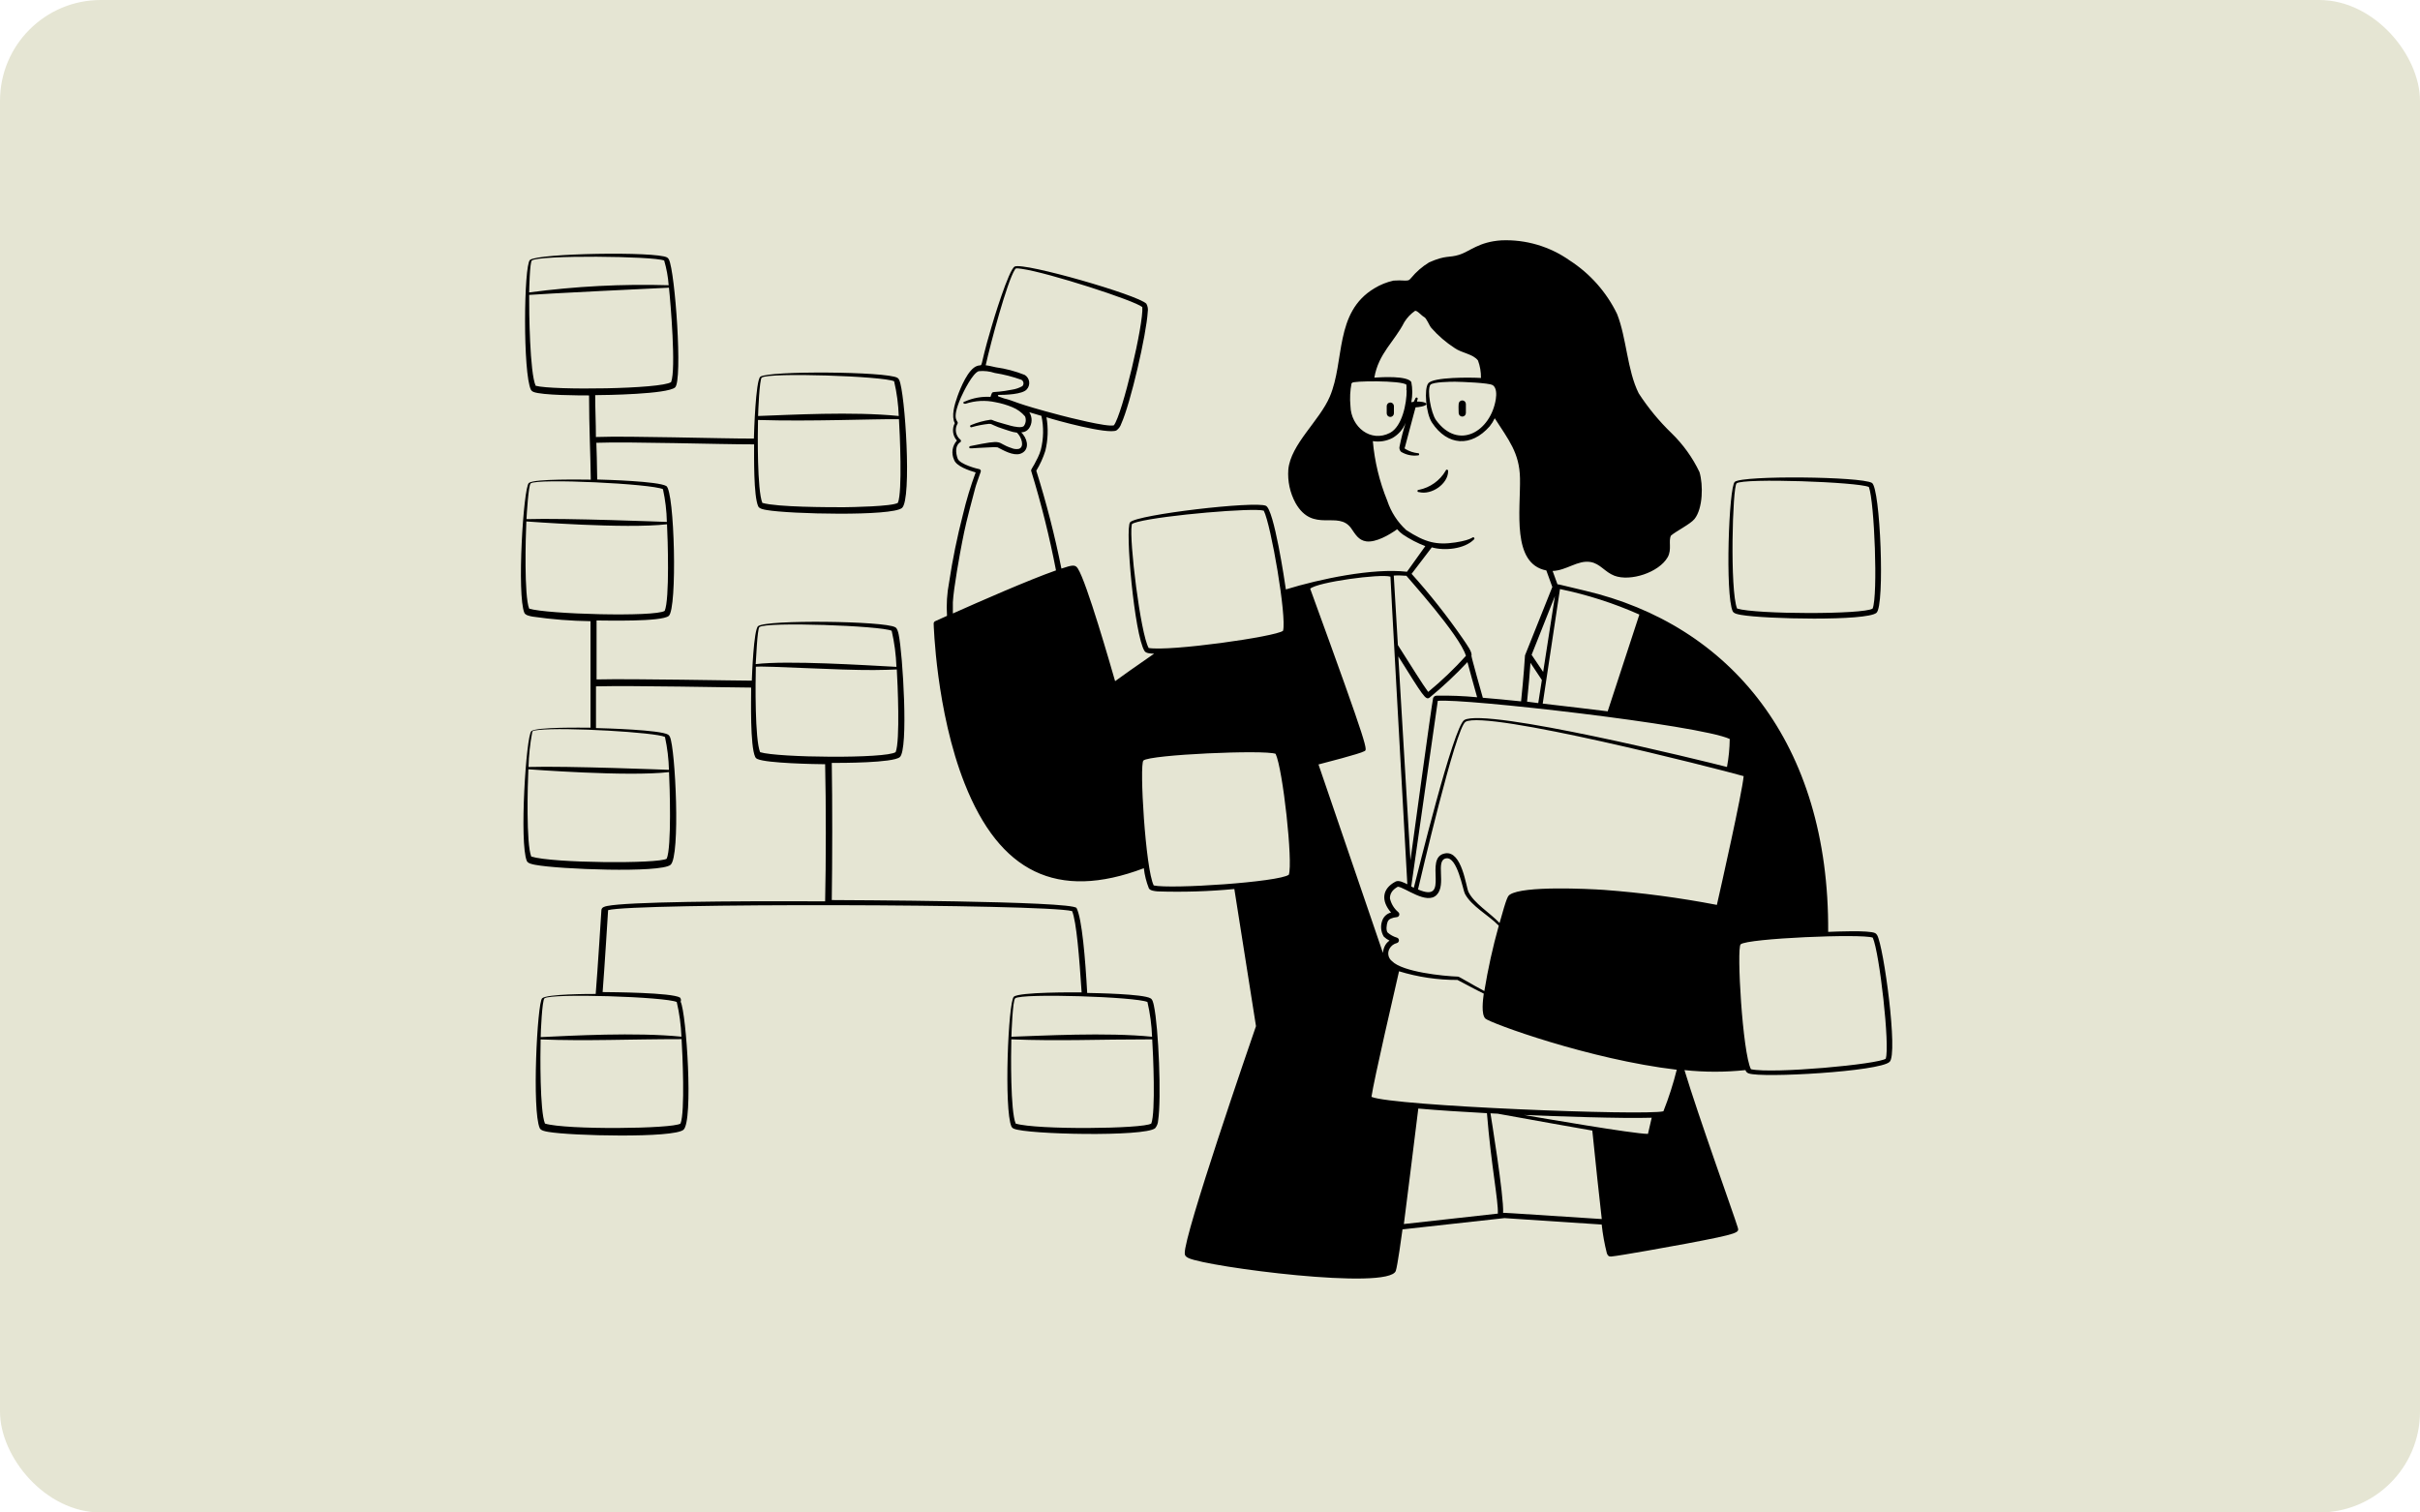
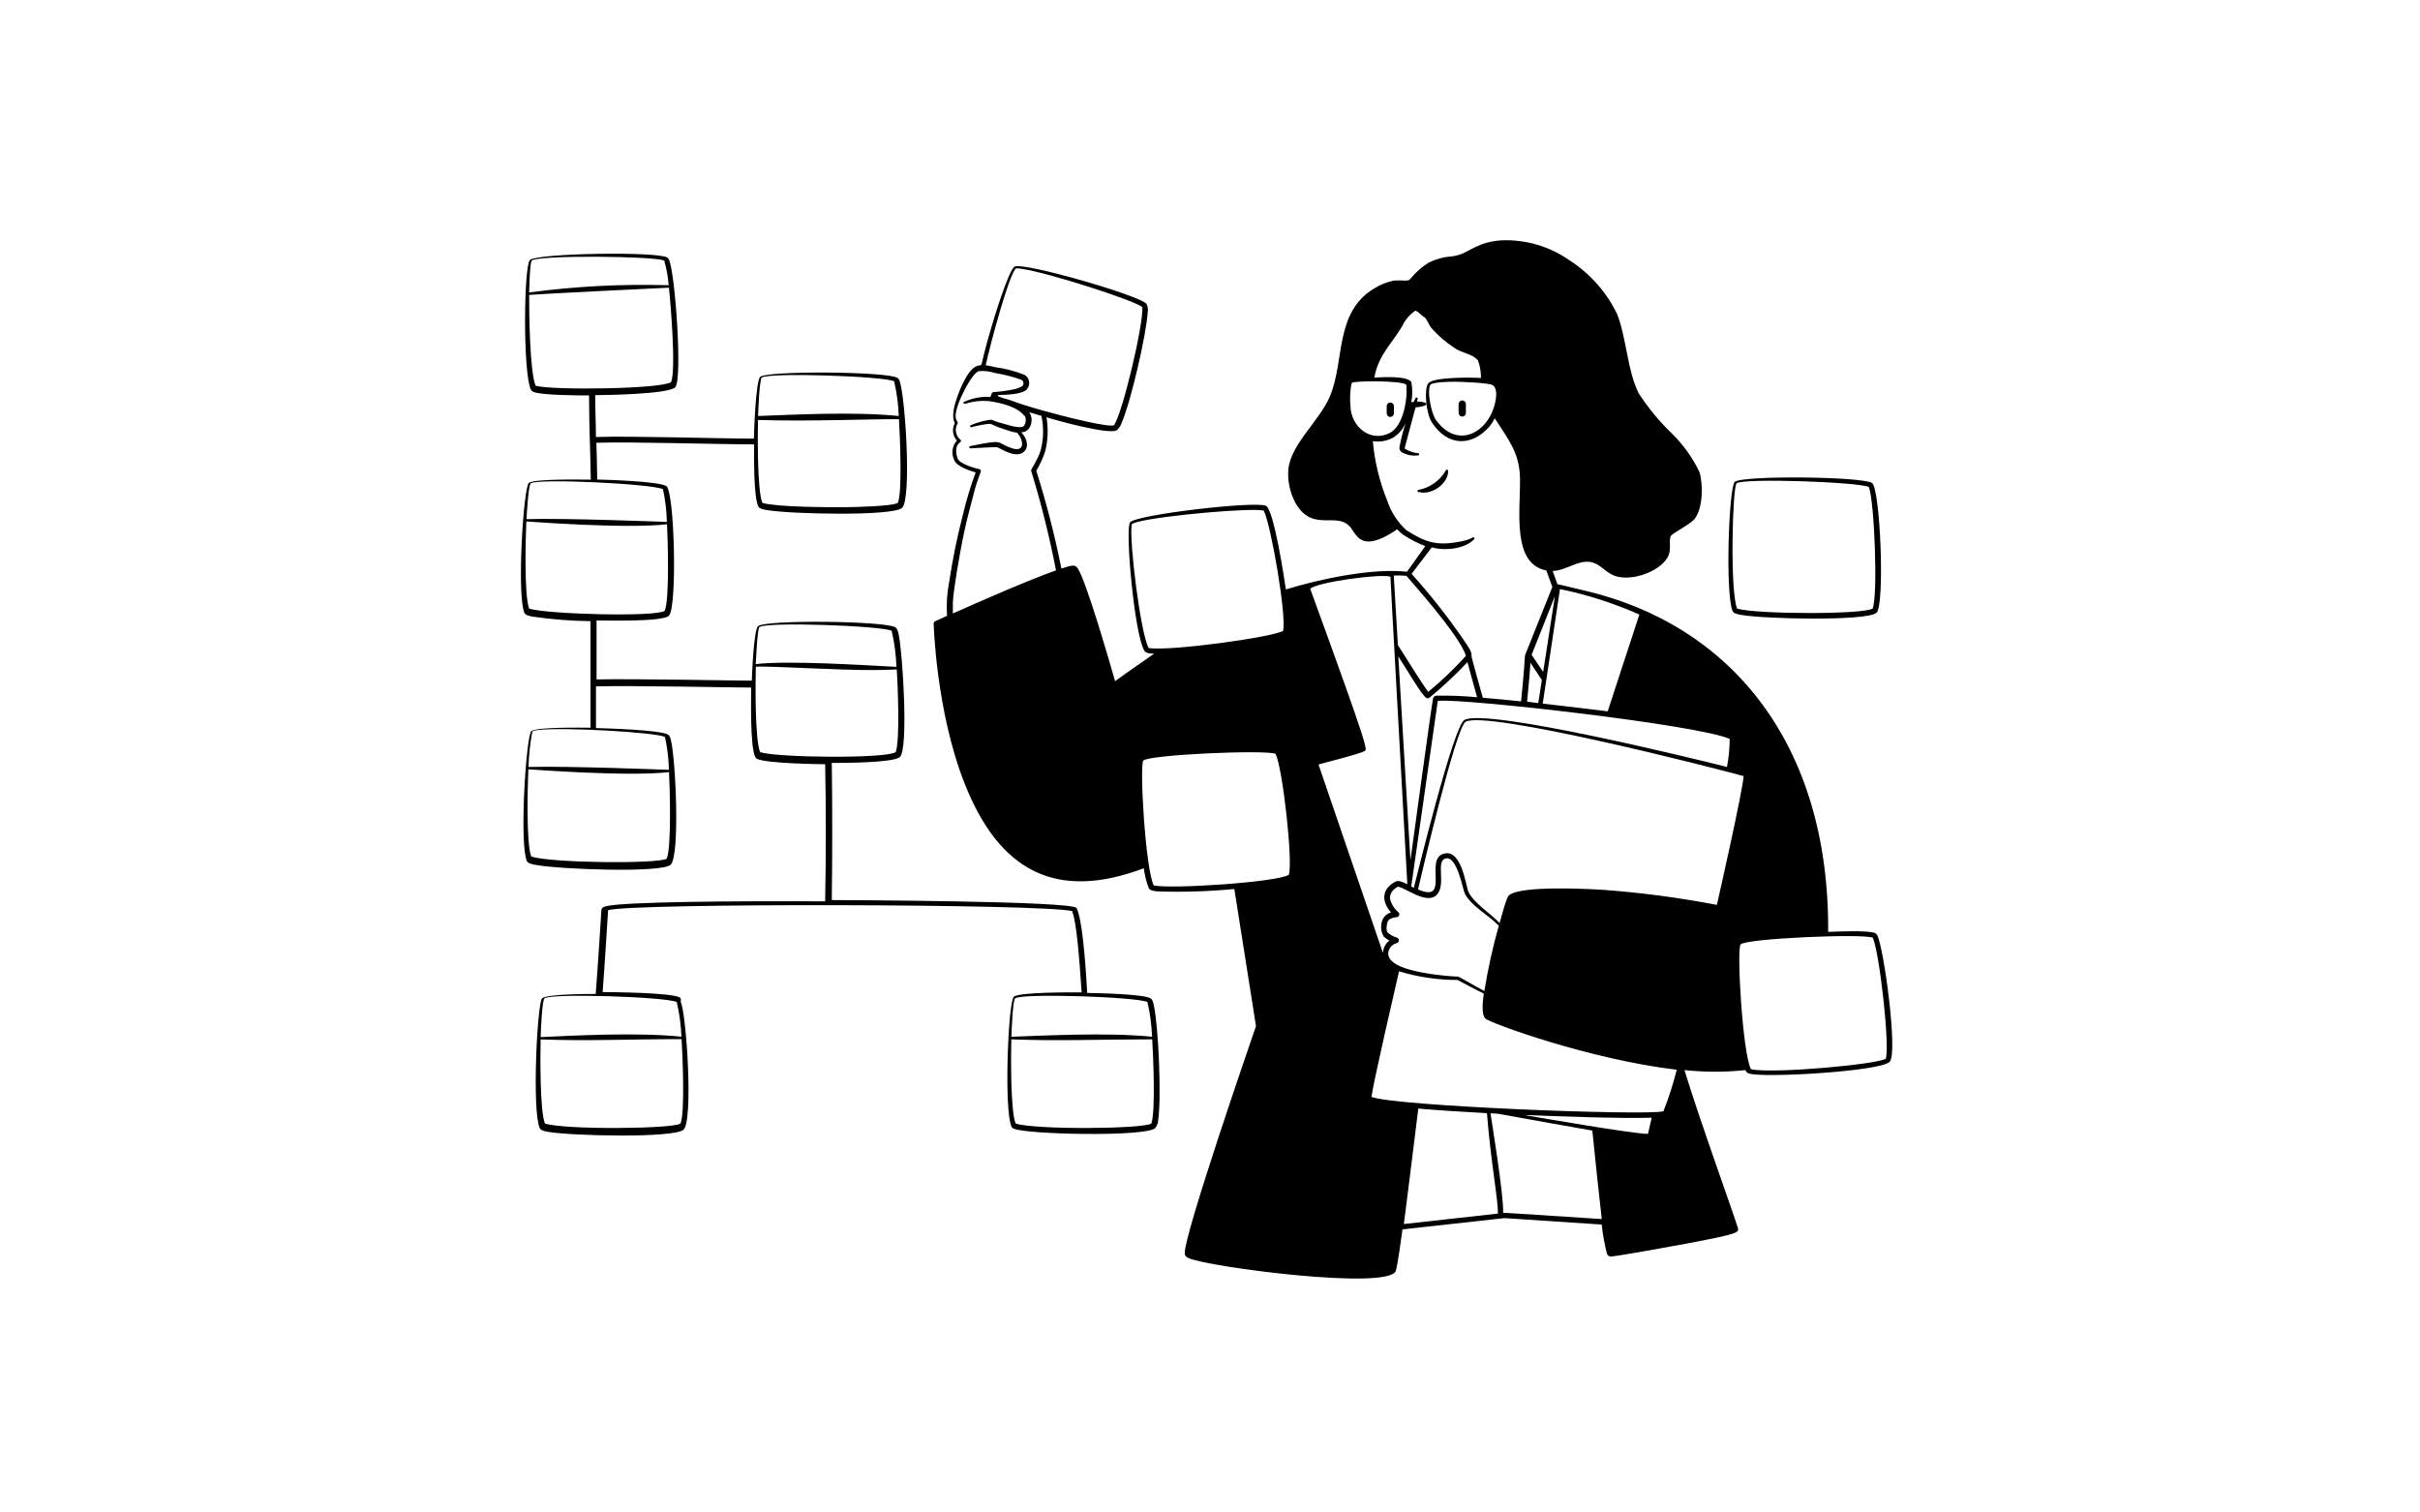
<svg xmlns="http://www.w3.org/2000/svg" width="384" height="240" viewBox="0 0 384 240" fill="none">
  <g clip-path="url(#clip0_532_20499)">
    <g clip-path="url(#clip1_532_20499)">
      <g clip-path="url(#clip2_532_20499)">
-         <rect width="384" height="240" rx="16" />
        <g clip-path="url(#clip3_532_20499)">
          <rect width="384" height="240" rx="16" fill="#E5E5D3" />
        </g>
      </g>
      <g clip-path="url(#clip4_532_20499)">
        <path fill-rule="evenodd" clip-rule="evenodd" d="M274.942 97C275.125 97.378 275.823 97.493 276.281 97.573C280.015 98.237 296.197 98.581 297.754 97.241C299.117 96.096 298.361 77.383 297.033 76.627C295.315 75.608 276.579 75.413 275.274 76.455C274.323 77.245 273.728 94.355 274.942 97ZM275.56 76.696C276.602 75.825 294.903 76.478 296.552 77.28C297.433 79.639 298.006 94.458 297.147 96.565C295.75 97.527 278.629 97.493 275.64 96.565C274.472 93.759 274.907 77.245 275.56 76.696ZM229.397 74.692C228.943 75.469 228.329 76.141 227.597 76.664C226.865 77.187 226.03 77.549 225.148 77.726C225.121 77.719 225.093 77.719 225.065 77.725C225.038 77.73 225.012 77.742 224.99 77.759C224.968 77.776 224.95 77.798 224.938 77.823C224.926 77.848 224.919 77.876 224.919 77.904C224.919 77.932 224.926 77.959 224.938 77.984C224.95 78.01 224.968 78.031 224.99 78.049C225.012 78.066 225.038 78.078 225.065 78.083C225.093 78.089 225.121 78.088 225.148 78.081C227.163 78.608 229.786 76.776 229.786 74.76C229.795 74.709 229.783 74.656 229.753 74.613C229.723 74.57 229.677 74.54 229.626 74.531C229.574 74.522 229.521 74.534 229.478 74.564C229.435 74.594 229.406 74.64 229.397 74.692ZM220.04 64.442V65.587C220.04 65.739 220.101 65.885 220.208 65.992C220.315 66.1 220.461 66.16 220.613 66.16C220.764 66.157 220.908 66.096 221.014 65.989C221.121 65.882 221.183 65.738 221.185 65.587V64.442C221.185 64.29 221.125 64.144 221.018 64.037C220.91 63.93 220.765 63.869 220.613 63.869C220.461 63.869 220.315 63.93 220.208 64.037C220.101 64.144 220.04 64.29 220.04 64.442ZM231.458 65.53C231.458 65.682 231.518 65.828 231.626 65.935C231.733 66.042 231.879 66.103 232.031 66.103C232.182 66.103 232.328 66.042 232.435 65.935C232.543 65.828 232.603 65.682 232.603 65.53V64.11C232.603 63.958 232.543 63.812 232.435 63.705C232.328 63.598 232.182 63.537 232.031 63.537C231.879 63.537 231.733 63.598 231.626 63.705C231.518 63.812 231.458 63.958 231.458 64.11C231.412 64.602 231.458 65.175 231.458 65.53Z" fill="black" />
        <path fill-rule="evenodd" clip-rule="evenodd" d="M297.854 148.374C297.779 148.247 297.672 148.14 297.545 148.065C296.56 147.584 291.2 147.825 290.089 147.87C290.284 117.832 274.457 99.096 251.485 93.725C247.27 92.74 247.259 92.671 247.144 92.74L246.365 90.599C248.564 90.53 250.362 88.835 252.378 89.178C253.901 89.43 254.668 90.782 256.168 91.354C258.711 92.316 263.234 90.839 264.62 88.423C265.33 87.163 264.7 85.857 265.147 84.987C265.948 84.288 268.227 83.166 268.88 82.353C270.22 80.681 270.277 76.936 269.67 74.909C268.575 72.615 267.082 70.534 265.261 68.76C263.281 66.851 261.525 64.722 260.028 62.415C258.184 58.739 258.115 53.654 256.592 49.818C254.913 46.354 252.314 43.418 249.08 41.332C245.92 39.1 242.111 37.977 238.246 38.137C234.638 38.366 233.23 39.9 231.546 40.427C229.863 40.954 229.508 40.427 226.771 41.63C225.684 42.292 224.716 43.132 223.908 44.115C223.564 44.481 223.587 44.504 223.003 44.527C222.374 44.48 221.743 44.48 221.114 44.527C220.041 44.765 219.016 45.179 218.079 45.752C211.7 49.577 213.418 57.273 211.013 62.93C209.375 66.778 204.817 70.477 204.428 74.497C204.29 76.345 204.688 78.194 205.573 79.822C208.356 84.712 212.353 80.876 214.426 83.865C215.078 84.804 215.571 85.72 216.785 85.903C218.331 86.109 220.438 84.884 221.698 83.979C221.962 84.288 222.262 84.565 222.591 84.804C223.707 85.556 224.906 86.179 226.164 86.659L223.255 90.725C217.804 90.106 209.432 91.87 204.039 93.53C203.844 92.156 202.149 80.807 200.866 80.257C199.091 79.479 180.459 81.643 179.325 82.868C178.489 83.762 179.989 100.768 181.615 103.31C181.856 103.7 182.68 103.711 183.138 103.723C180.459 105.555 177.871 107.41 176.943 108.086C176.221 105.589 172.431 92.385 171.034 90.221C170.633 89.591 170.266 89.602 168.423 90.221C167.372 84.977 166.041 79.793 164.437 74.692C165.039 73.703 165.519 72.646 165.869 71.542C166.296 69.795 166.358 67.978 166.052 66.206C167.449 66.675 175.798 68.966 177.149 68.301C177.512 68.042 177.781 67.673 177.916 67.248C179.394 64.018 181.925 52.99 182.119 49.497C182.199 49.05 182.123 48.589 181.902 48.191C180.562 46.794 162.536 41.607 161.013 42.294C160.085 42.717 157.577 50.952 157.314 51.925C155.127 59.266 156.238 57.651 155.024 58.075C153.626 58.567 152.424 61.51 151.932 62.873C151.439 64.236 150.924 66.068 151.508 67.145C151.271 67.582 151.175 68.083 151.235 68.578C151.294 69.072 151.506 69.536 151.84 69.905C151.476 70.311 151.238 70.814 151.157 71.353C151.076 71.893 151.154 72.444 151.382 72.939C151.714 73.982 153.787 74.669 154.817 74.966C154.004 77.159 153.327 79.401 152.79 81.677C151.877 85.21 151.147 88.788 150.603 92.397C150.264 94.15 150.153 95.94 150.271 97.722L148.393 98.569C148.321 98.602 148.259 98.656 148.217 98.723C148.174 98.79 148.152 98.868 148.152 98.947C148.152 98.947 148.507 112.827 153.077 124.359C158.597 138.319 167.678 142.992 181.501 137.77C181.625 138.866 181.895 139.94 182.302 140.965C182.509 141.331 183.207 141.4 183.677 141.446C187.742 141.579 191.812 141.453 195.862 141.068L199.297 162.827C198.37 165.507 187.845 196.038 187.994 198.878C187.994 199.176 188.109 199.405 188.601 199.634C191.636 201.042 220.392 204.799 221.48 201.661C221.755 200.894 222.419 196.004 222.545 195.076L238.727 193.289L254.153 194.309C254.319 195.853 254.595 197.384 254.977 198.889C255.115 199.233 255.275 199.416 255.676 199.382C257.199 199.233 265.319 197.767 267.563 197.343C276.175 195.717 275.981 195.58 275.729 194.732C275.122 192.728 269.487 177.096 267.288 169.801C270.505 170.144 273.749 170.144 276.965 169.801C277 169.925 277.066 170.038 277.156 170.131C277.246 170.223 277.358 170.29 277.481 170.328C279.576 171.095 298.301 170.03 299.835 168.496C301.221 167.27 298.896 150.115 297.854 148.374ZM161.036 42.786C161.162 42.591 161.116 42.511 162.124 42.66C166.327 43.256 180.069 47.688 181.26 48.73C181.489 51.352 178.088 65.748 176.748 67.488C175.775 67.82 169.316 66.171 168.319 65.908C160.738 63.927 161.036 63.617 159.307 63.217C158.413 62.907 158.322 62.896 158.345 62.77C158.348 62.742 158.361 62.715 158.382 62.696C158.403 62.677 158.431 62.667 158.459 62.667C159.49 62.667 162.25 62.587 162.926 61.785C163.075 61.622 163.186 61.428 163.251 61.217C163.317 61.006 163.335 60.783 163.304 60.564C163.274 60.346 163.195 60.136 163.074 59.951C162.953 59.766 162.793 59.611 162.605 59.495C161.133 58.905 159.595 58.497 158.024 58.281C157.555 58.189 156.982 58.029 156.409 57.96C157.199 54.387 159.811 44.687 161.036 42.786ZM151.199 97.344V95.569C151.302 93.393 152.344 87.678 152.653 86.109C153.157 83.567 153.271 82.994 154.737 77.475C154.737 77.326 155.619 74.863 155.619 74.863C155.635 74.821 155.641 74.775 155.638 74.73C155.635 74.684 155.622 74.64 155.6 74.6C155.579 74.56 155.549 74.525 155.513 74.497C155.476 74.469 155.434 74.45 155.39 74.44C155.264 74.44 152.287 73.707 151.954 72.756C151.622 71.806 151.554 70.66 152.39 70.157C152.42 70.134 152.445 70.105 152.463 70.071C152.48 70.037 152.489 70 152.489 69.962C152.489 69.924 152.48 69.886 152.463 69.853C152.445 69.819 152.42 69.79 152.39 69.767C152.024 69.467 151.777 69.045 151.695 68.579C151.614 68.112 151.701 67.632 151.943 67.225C152.206 66.687 150.798 66.95 152.47 63.091C152.894 62.14 154.325 59.22 155.298 58.899C156.16 58.815 157.03 58.913 157.852 59.185C159.288 59.412 160.699 59.772 162.067 60.262C162.154 60.309 162.229 60.375 162.286 60.456C162.343 60.536 162.381 60.629 162.396 60.726C162.412 60.824 162.405 60.923 162.375 61.018C162.346 61.112 162.295 61.198 162.227 61.27C161.724 61.555 161.173 61.745 160.601 61.831C156.993 62.541 157.635 61.751 157.165 62.976C155.787 62.895 154.409 63.143 153.145 63.698C152.653 63.801 152.859 64.121 153.214 64.064C154.749 63.561 156.39 63.478 157.967 63.824C158.882 63.991 159.776 64.256 160.635 64.614C161.414 64.93 162.105 65.429 162.651 66.068C162.748 66.311 162.784 66.573 162.757 66.833C162.729 67.092 162.637 67.341 162.49 67.557C162.216 67.981 160.887 67.694 160.383 67.557C159.696 67.351 158.975 67.179 158.299 66.962C157.348 66.664 157.451 66.584 157.154 66.606C156.103 66.755 155.076 67.036 154.096 67.442C154.068 67.446 154.042 67.455 154.018 67.47C153.995 67.485 153.975 67.505 153.96 67.529C153.946 67.553 153.937 67.58 153.934 67.608C153.932 67.635 153.936 67.663 153.945 67.689C153.955 67.716 153.971 67.739 153.991 67.758C154.012 67.777 154.036 67.791 154.063 67.8C154.09 67.808 154.118 67.81 154.145 67.805C154.173 67.801 154.199 67.791 154.222 67.775C155.099 67.527 155.996 67.355 156.902 67.259C157.417 67.259 157.085 67.259 158.379 67.775C158.963 67.992 159.524 68.164 160.143 68.37C160.541 68.506 160.951 68.602 161.368 68.656C162.101 69.344 162.628 70.947 161.643 71.233C161.256 71.3 160.858 71.252 160.498 71.096C157.875 70.237 159.65 69.618 153.959 70.787C153.912 70.792 153.869 70.816 153.84 70.852C153.81 70.888 153.795 70.934 153.798 70.981C153.798 71.279 153.993 71.096 157.142 70.981C157.523 70.943 157.907 70.943 158.287 70.981C159.272 71.485 160.738 72.344 161.872 72.012C163.258 71.565 163.212 70.031 162.319 68.908C161.998 68.519 161.964 68.633 162.238 68.588C162.439 68.566 162.634 68.503 162.809 68.402C162.984 68.302 163.137 68.166 163.258 68.004C163.529 67.629 163.681 67.182 163.693 66.72C163.705 66.258 163.577 65.803 163.326 65.415L165.25 65.988C165.631 67.762 165.6 69.599 165.159 71.359C165.036 71.789 164.875 72.206 164.678 72.607C163.842 74.371 163.533 74.428 163.636 74.76C165.227 79.935 166.538 85.191 167.564 90.507C163.246 92.019 155.333 95.5 151.199 97.344ZM241.819 176.924C246.72 177.131 257.256 177.508 262.089 177.36C261.757 178.803 261.551 179.719 261.494 179.925C259.192 179.925 244.316 177.348 241.819 176.924ZM263.944 176.34C260.875 177.062 221.033 175.504 217.621 174.05C217.976 171.485 221.32 157.066 221.995 154.123C225.001 155.043 228.128 155.507 231.272 155.498C232.417 156.093 234.306 157.124 235.44 157.662C235.314 158.635 235.005 160.937 235.692 161.624C236.379 162.312 252.195 168.118 266.063 169.744C265.504 171.987 264.796 174.191 263.944 176.34ZM221.629 148.775C221.102 148.615 220.614 148.346 220.197 147.985C219.9 147.664 220.003 146.691 220.197 146.233C220.304 146.01 220.493 145.838 220.724 145.752C221.004 145.63 221.302 145.557 221.606 145.534C221.697 145.532 221.785 145.502 221.859 145.449C221.932 145.395 221.988 145.32 222.017 145.234C222.047 145.149 222.05 145.056 222.026 144.968C222.001 144.88 221.951 144.802 221.881 144.744C221.211 144.18 220.744 143.411 220.552 142.557C220.552 141.927 220.793 141.274 221.801 140.701C222.946 140.793 226.382 143.633 227.973 141.996C229.565 140.358 227.687 136.521 229.462 136.201C231.237 135.88 232.13 141.217 232.44 141.801C233.47 143.805 236.242 145.236 237.822 146.886C236.868 150.299 236.103 153.763 235.532 157.261C233.241 156.036 231.546 154.971 231.375 154.971C228.981 154.891 222.557 154.226 220.885 152.52C220.587 152.29 220.384 151.96 220.312 151.591C220.24 151.223 220.305 150.84 220.495 150.516C220.617 150.301 220.781 150.112 220.978 149.963C221.175 149.813 221.4 149.705 221.64 149.646C221.739 149.622 221.826 149.565 221.887 149.485C221.949 149.405 221.982 149.307 221.981 149.206C221.98 149.105 221.944 149.007 221.88 148.929C221.816 148.851 221.728 148.797 221.629 148.775ZM234.387 110.64C232.259 110.436 230.122 110.352 227.985 110.388C227.71 110.388 227.481 110.525 227.401 110.789C227.206 111.522 223.965 135.342 223.805 136.51C223.118 125.058 222.408 112.999 221.881 104.158C225.866 110.514 226.21 111.144 226.84 110.697C228.963 108.951 230.972 107.069 232.852 105.063C233.196 106.334 233.745 108.407 234.387 110.64ZM244.865 106.62C244.086 105.475 243.319 104.33 243.033 103.906L246.732 94.595L244.865 106.62ZM247.534 93.473C251.865 94.366 256.088 95.722 260.131 97.516C259.959 98.054 257.749 104.811 255.103 112.873C253.889 112.724 246.938 111.877 244.796 111.648L247.534 93.473ZM242.85 105.177L244.659 107.903L244.086 111.567L242.311 111.338C242.575 108.853 242.758 106.494 242.85 105.177ZM274.469 117.259C274.454 118.75 274.309 120.237 274.034 121.702C270.106 120.695 235.841 112.266 232.36 114.247C230.619 115.255 224.893 138.755 224.343 140.873L223.931 140.667C225.74 127.944 228.145 111.258 228.145 111.212C232.05 110.766 269.67 115.026 274.469 117.259ZM254.485 141.205C251.92 141.034 241.739 140.53 239.597 141.95C239.265 142.179 239.128 142.225 237.948 146.462C236.425 144.847 233.871 143.324 233.012 141.526C232.623 140.736 231.993 134.964 229.325 135.411C225.729 136.018 230.321 143.427 225.007 141.137C225.351 139.682 230.985 115.427 232.554 114.533C235.875 112.644 272.098 121.863 276.679 123.157C276.416 125.951 273.049 140.862 272.43 143.587C266.5 142.448 260.508 141.652 254.485 141.205ZM236.849 61.098C237.49 61.533 237.467 62.575 237.353 63.331C236.551 68.45 231.42 71.554 227.859 66.652C227.046 65.507 226.416 61.865 226.966 61.064C227.332 60.594 230.287 60.571 230.882 60.571C231.982 60.583 236.276 60.755 236.803 61.098H236.849ZM223.209 61.923C223.209 64.076 222.488 67.649 220.575 68.679C217.495 70.283 214.368 67.74 214.288 64.431C214.171 63.222 214.229 62.003 214.46 60.812L214.574 60.755C214.391 60.434 222.442 60.331 223.164 61.052C223.188 61.342 223.188 61.633 223.164 61.923H223.209ZM227.195 86.854C229.176 87.426 232.371 87.151 233.906 85.583C233.938 85.549 233.956 85.504 233.956 85.457C233.956 85.41 233.938 85.365 233.906 85.331C233.642 85.01 233.906 85.628 230.928 86.075C227.95 86.522 226.153 86.075 223.141 84.117C221.756 82.845 220.719 81.24 220.129 79.456C218.896 76.435 218.124 73.246 217.838 69.996C218.916 70.173 220.022 69.992 220.988 69.481C221.925 68.933 222.651 68.086 223.049 67.076C222.663 68.286 222.345 69.517 222.098 70.764C222.045 70.923 222.037 71.094 222.075 71.258C222.114 71.422 222.197 71.572 222.316 71.691C223.108 72.175 224.04 72.377 224.961 72.264C224.989 72.271 225.017 72.271 225.044 72.266C225.072 72.26 225.097 72.248 225.119 72.231C225.141 72.214 225.159 72.192 225.171 72.167C225.184 72.142 225.19 72.114 225.19 72.086C225.19 72.058 225.184 72.031 225.171 72.006C225.159 71.981 225.141 71.959 225.119 71.942C225.097 71.924 225.072 71.913 225.044 71.907C225.017 71.901 224.989 71.902 224.961 71.909C224.282 71.833 223.626 71.615 223.038 71.267C222.774 71.084 222.889 71.199 222.969 70.821C223.049 70.443 224.538 64.98 224.618 64.637C224.973 64.637 226.324 64.454 226.324 64.121C226.324 63.789 225.248 63.698 224.847 63.721C224.847 63.572 224.916 63.446 224.95 63.331C224.968 63.286 224.968 63.235 224.948 63.19C224.929 63.145 224.893 63.109 224.847 63.091C224.801 63.072 224.75 63.073 224.705 63.092C224.66 63.112 224.625 63.148 224.606 63.194C224.206 63.972 224.48 63.686 223.942 63.824C224.149 62.765 224.149 61.676 223.942 60.617C223.289 59.609 219.361 59.838 218.079 59.919C218.732 56.082 221.274 54.192 222.831 51.123C223.268 50.411 223.849 49.798 224.538 49.325C224.881 49.234 225.557 50.093 225.969 50.299C226.382 50.505 226.771 51.639 227.114 52.028C228.195 53.258 229.439 54.333 230.813 55.223C231.959 56.036 233.745 56.162 234.524 57.204C234.853 58.09 235.012 59.031 234.994 59.976C233.516 59.884 227.355 59.792 226.622 60.846C225.958 61.694 226.244 65.564 227.218 67.053C229.668 70.764 233.436 70.993 236.379 67.649C236.696 67.254 236.965 66.823 237.181 66.366C239.38 69.802 241.109 71.852 241.189 75.883C241.281 80.99 239.838 89.453 245.369 90.518L246.32 93.141C241.739 104.662 241.979 103.94 241.979 104.055C241.979 104.169 241.762 107.49 241.361 111.292C239.162 111.063 237.112 110.869 235.291 110.72C235.154 110.25 233.447 104.181 233.482 104.055C233.654 103.482 232.795 102.36 232.13 101.364C229.64 97.757 226.92 94.315 223.988 91.057L227.195 86.854ZM223.164 91.366C223.358 91.664 231.604 100.734 232.611 104.066C230.759 106.12 228.757 108.034 226.622 109.792C225.855 108.784 223.782 105.463 221.812 102.36C221.457 96.37 221.217 92.202 221.159 91.332C221.801 91.286 222.522 91.32 223.118 91.366H223.164ZM182.268 102.818C180.963 100.528 179.153 85.64 179.577 83.349C179.577 83.143 179.577 83.075 180.539 82.811C184.639 81.746 199.023 80.521 200.534 81.036C201.679 83.269 204.187 97.848 203.592 100.092C202.424 101.031 185.635 103.402 182.222 102.818H182.268ZM183.07 140.495C181.753 137.907 180.779 121.313 181.432 120.683C182.406 119.744 200.683 118.942 202.412 119.618C203.558 122.023 205.184 136.796 204.508 138.8C202.951 139.969 185.772 141.114 183.024 140.495H183.07ZM209.215 121.302C210.039 121.084 215.788 119.618 216.475 119.206C216.968 118.92 217.529 119.847 207.898 93.416C209.043 92.362 219.052 91.011 220.633 91.503C220.633 92.133 222.133 118.862 223.312 140.312C222.751 140.037 221.938 139.614 221.423 139.9C219.27 141.045 219.132 142.946 220.724 144.801C220.427 144.874 220.151 145.016 219.918 145.215C219.685 145.414 219.503 145.664 219.384 145.946C219.201 146.376 219.123 146.844 219.157 147.31C219.19 147.776 219.335 148.227 219.579 148.626C219.846 148.882 220.151 149.094 220.484 149.256C220.142 149.485 219.872 149.807 219.705 150.184C219.555 150.508 219.466 150.858 219.442 151.214L209.215 121.302ZM237.719 192.568L222.763 194.228C222.831 193.679 224.515 180.406 225.053 175.905C228.168 176.18 231.924 176.42 235.944 176.638C236.608 184.895 237.776 190.598 237.673 192.568H237.719ZM238.509 192.476C238.67 189.865 236.517 176.776 236.505 176.661L237.65 176.718C241.544 177.44 251.576 179.215 252.664 179.398C253.031 183.086 253.947 191.675 254.164 193.438C237.089 192.339 238.933 192.431 238.452 192.476H238.509ZM299.274 167.969C298.129 168.885 281.306 170.42 277.836 169.664C276.496 167.064 275.545 150.482 276.198 149.852C277.183 148.901 295.461 148.122 297.167 148.787C298.243 151.18 299.904 166.011 299.228 167.969H299.274Z" fill="black" />
        <path fill-rule="evenodd" clip-rule="evenodd" d="M183.094 159.552C183.003 159.139 182.877 158.544 182.545 158.406C181.4 157.719 173.853 157.582 172.513 157.559C172.215 152.096 171.688 145.786 170.829 144.091C170.268 142.946 133.255 142.832 131.984 142.82C132.075 136.659 132.087 127.268 131.984 121.061C133.599 121.061 141.661 121.061 142.772 120.145C144.192 119 143.241 103.711 142.6 100.676C142.508 100.264 142.371 99.669 142.05 99.531C140.378 98.535 121.62 98.294 120.291 99.359C119.593 99.944 119.329 107.101 119.295 108.006C116.672 108.006 100.456 107.674 94.661 107.811V98.455C96.162 98.455 104.968 98.695 106.114 97.733C107.499 96.588 107.041 77.875 105.724 77.12C104.407 76.364 96.185 76.123 94.764 76.089C94.764 74.463 94.638 70.363 94.627 70.26C99.929 70.065 113.901 70.512 119.661 70.512C119.661 72.31 119.558 78.711 120.314 80.349C120.497 80.738 121.196 80.853 121.654 80.933C125.296 81.574 141.535 81.952 143.127 80.601C144.718 79.249 143.608 62.129 142.68 60.285C142.619 60.152 142.524 60.038 142.405 59.953C140.676 58.934 121.94 58.808 120.646 59.781C119.902 60.411 119.65 68.611 119.627 69.595C113.775 69.595 100.01 69.149 94.558 69.344C94.558 67.133 94.444 64.9 94.444 62.701C96.07 62.701 105.896 62.552 107.121 61.476C108.347 60.399 107.121 43.05 106.136 41.171C106.075 41.038 105.975 40.927 105.85 40.851C104.109 39.877 85.374 40.175 84.091 41.252C83.118 42.099 82.946 59.22 84.251 61.865C84.341 62.013 84.479 62.126 84.641 62.186C85.946 62.736 92.039 62.747 93.47 62.747C93.47 67.866 93.699 72.023 93.745 76.112C92.6 76.112 84.79 75.94 83.919 76.638C83.049 77.337 81.995 94.447 83.209 97.252C83.381 97.63 84.08 97.768 84.538 97.848C87.573 98.286 90.633 98.527 93.7 98.569V115.472C92.612 115.472 85.156 115.335 84.32 116.011C83.484 116.686 82.385 133.819 83.599 136.624C83.77 137.014 84.469 137.14 84.927 137.231C88.638 137.941 104.808 138.56 106.4 137.231C107.992 135.903 107.167 118.736 106.297 116.915C106.235 116.78 106.14 116.662 106.022 116.572C104.774 115.816 96.093 115.564 94.57 115.53V108.91C100.502 108.762 116.054 109.094 119.192 109.105C119.192 111.041 119.009 118.336 119.833 120.111C119.908 120.264 120.039 120.383 120.2 120.443C121.677 121.118 129.361 121.256 130.93 121.267C131.079 127.497 131.068 136.911 130.93 143.026C115.539 142.946 99.574 143.106 96.356 143.759C96.013 143.828 95.452 143.942 95.429 144.423C95.429 144.423 94.81 154.318 94.524 157.719C93.505 157.719 86.805 157.719 86.027 158.406C85.248 159.093 84.389 176.249 85.649 179.02C85.82 179.398 86.519 179.524 86.977 179.604C90.63 180.245 106.858 180.623 108.45 179.272C110.042 177.921 108.919 160.765 108.003 158.956C108.049 158.847 108.064 158.727 108.046 158.609C108.027 158.492 107.977 158.382 107.9 158.292C106.583 157.502 97.181 157.433 95.623 157.421C95.898 153.986 96.494 144.423 96.494 144.423C100.41 143.278 165.561 143.416 170.119 144.572C170.818 146.244 171.264 151.982 171.631 157.467C170.486 157.467 161.782 157.399 160.877 158.154C159.973 158.91 159.286 176.1 160.499 178.768C160.58 178.922 160.715 179.04 160.877 179.1C162.904 180.016 181.651 180.429 183.301 179.02C183.584 178.677 183.749 178.251 183.77 177.806C184.308 174.325 183.839 162.987 183.094 159.552ZM120.887 59.918C121.906 59.071 140.183 59.678 141.878 60.502C142.304 62.31 142.549 64.155 142.611 66.011C135.271 65.266 125.353 65.839 120.291 66.011C120.314 65.324 120.497 60.193 120.887 59.884V59.918ZM120.28 66.641C128.617 66.904 138.511 66.469 142.646 66.515C142.772 68.542 143.218 78.036 142.474 79.788C141.626 80.372 134.95 80.475 133.931 80.486C131.468 80.486 123.349 80.486 120.967 79.799C120.142 77.795 120.222 68.897 120.28 66.606V66.641ZM84.389 41.343C85.408 40.45 103.72 40.622 105.392 41.343C105.768 42.62 106.006 43.933 106.102 45.26C98.704 45.042 91.301 45.425 83.965 46.405C83.977 45.993 84.057 41.641 84.389 41.343ZM84.996 61.212C84.068 59.14 83.942 49.497 83.965 46.794C84.927 46.68 105.724 45.649 106.148 45.649C106.4 47.94 107.293 58.624 106.491 60.629C104.957 61.739 87.722 61.957 84.996 61.212ZM84.206 76.707C85.248 75.871 103.514 76.776 105.197 77.623C105.572 79.332 105.779 81.073 105.816 82.823C105.93 82.823 89.623 82.181 83.541 82.376C83.576 81.7 83.851 76.982 84.206 76.707ZM105.793 136.258C104.533 137.083 87.641 136.979 84.297 135.914C83.473 133.865 83.725 124.462 83.839 122.069C83.954 122.069 99.609 123.283 106.159 122.516C106.274 124.611 106.583 134.471 105.793 136.247V136.258ZM105.518 116.95C105.891 118.663 106.102 120.408 106.148 122.16C106.262 122.16 89.989 121.519 83.862 121.702C83.913 119.861 84.108 118.027 84.446 116.217C84.526 115.988 84.446 115.942 85.477 115.827C89.577 115.369 104.052 116.205 105.518 116.938V116.95ZM83.965 96.576C83.152 94.527 83.404 85.193 83.519 82.742C83.656 82.742 99.265 83.956 105.839 83.189C105.953 85.296 106.274 95.099 105.472 96.932C103.926 97.939 86.725 97.458 83.965 96.576ZM108.152 164.888C108.289 167.018 108.725 176.489 107.98 178.287C106.766 179.135 89.806 179.306 86.473 178.287C85.649 176.294 85.729 167.328 85.786 164.934C93.173 165.22 99.884 164.888 108.152 164.888ZM107.385 159.002C107.808 160.806 108.058 162.647 108.129 164.499C100.846 163.766 90.585 164.35 85.797 164.568C85.797 163.846 86.015 158.727 86.393 158.418C87.424 157.57 105.69 158.177 107.385 159.002ZM120.497 99.508C121.551 98.626 139.828 99.291 141.489 100.092C141.925 101.972 142.178 103.89 142.245 105.818C137.275 105.555 124.906 104.765 119.913 105.383C119.971 104.73 120.165 99.817 120.497 99.508ZM120.612 119.355C119.776 117.351 119.867 108.189 119.936 105.795C121.551 105.635 133.232 106.368 138.66 106.322C140.046 106.322 141.294 106.265 142.302 106.231C142.428 108.269 142.852 117.58 142.119 119.343C140.619 120.408 123.395 120.237 120.612 119.355ZM161.072 158.418C162.103 157.57 180.369 158.177 182.075 159.002C182.495 160.81 182.74 162.655 182.808 164.51C175.593 163.777 165.149 164.361 160.488 164.51C160.499 163.903 160.694 158.761 161.072 158.452V158.418ZM182.671 178.287C181.422 179.135 164.462 179.306 161.164 178.287C160.328 176.306 160.408 167.305 160.477 164.923C168.184 165.22 173.967 164.923 182.831 164.923C182.968 167.03 183.404 176.535 182.671 178.322V178.287Z" fill="black" />
      </g>
    </g>
  </g>
  <defs>
    <clipPath id="clip0_532_20499">
      <rect width="384" height="240" rx="16" fill="white" />
    </clipPath>
    <clipPath id="clip1_532_20499">
      <rect width="384" height="240" rx="16" fill="white" />
    </clipPath>
    <clipPath id="clip2_532_20499">
-       <rect width="384" height="240" rx="16" fill="white" />
-     </clipPath>
+       </clipPath>
    <clipPath id="clip3_532_20499">
      <rect width="384" height="240" fill="white" />
    </clipPath>
    <clipPath id="clip4_532_20499">
      <rect width="252" height="252" fill="white" transform="translate(66 6)" />
    </clipPath>
  </defs>
</svg>